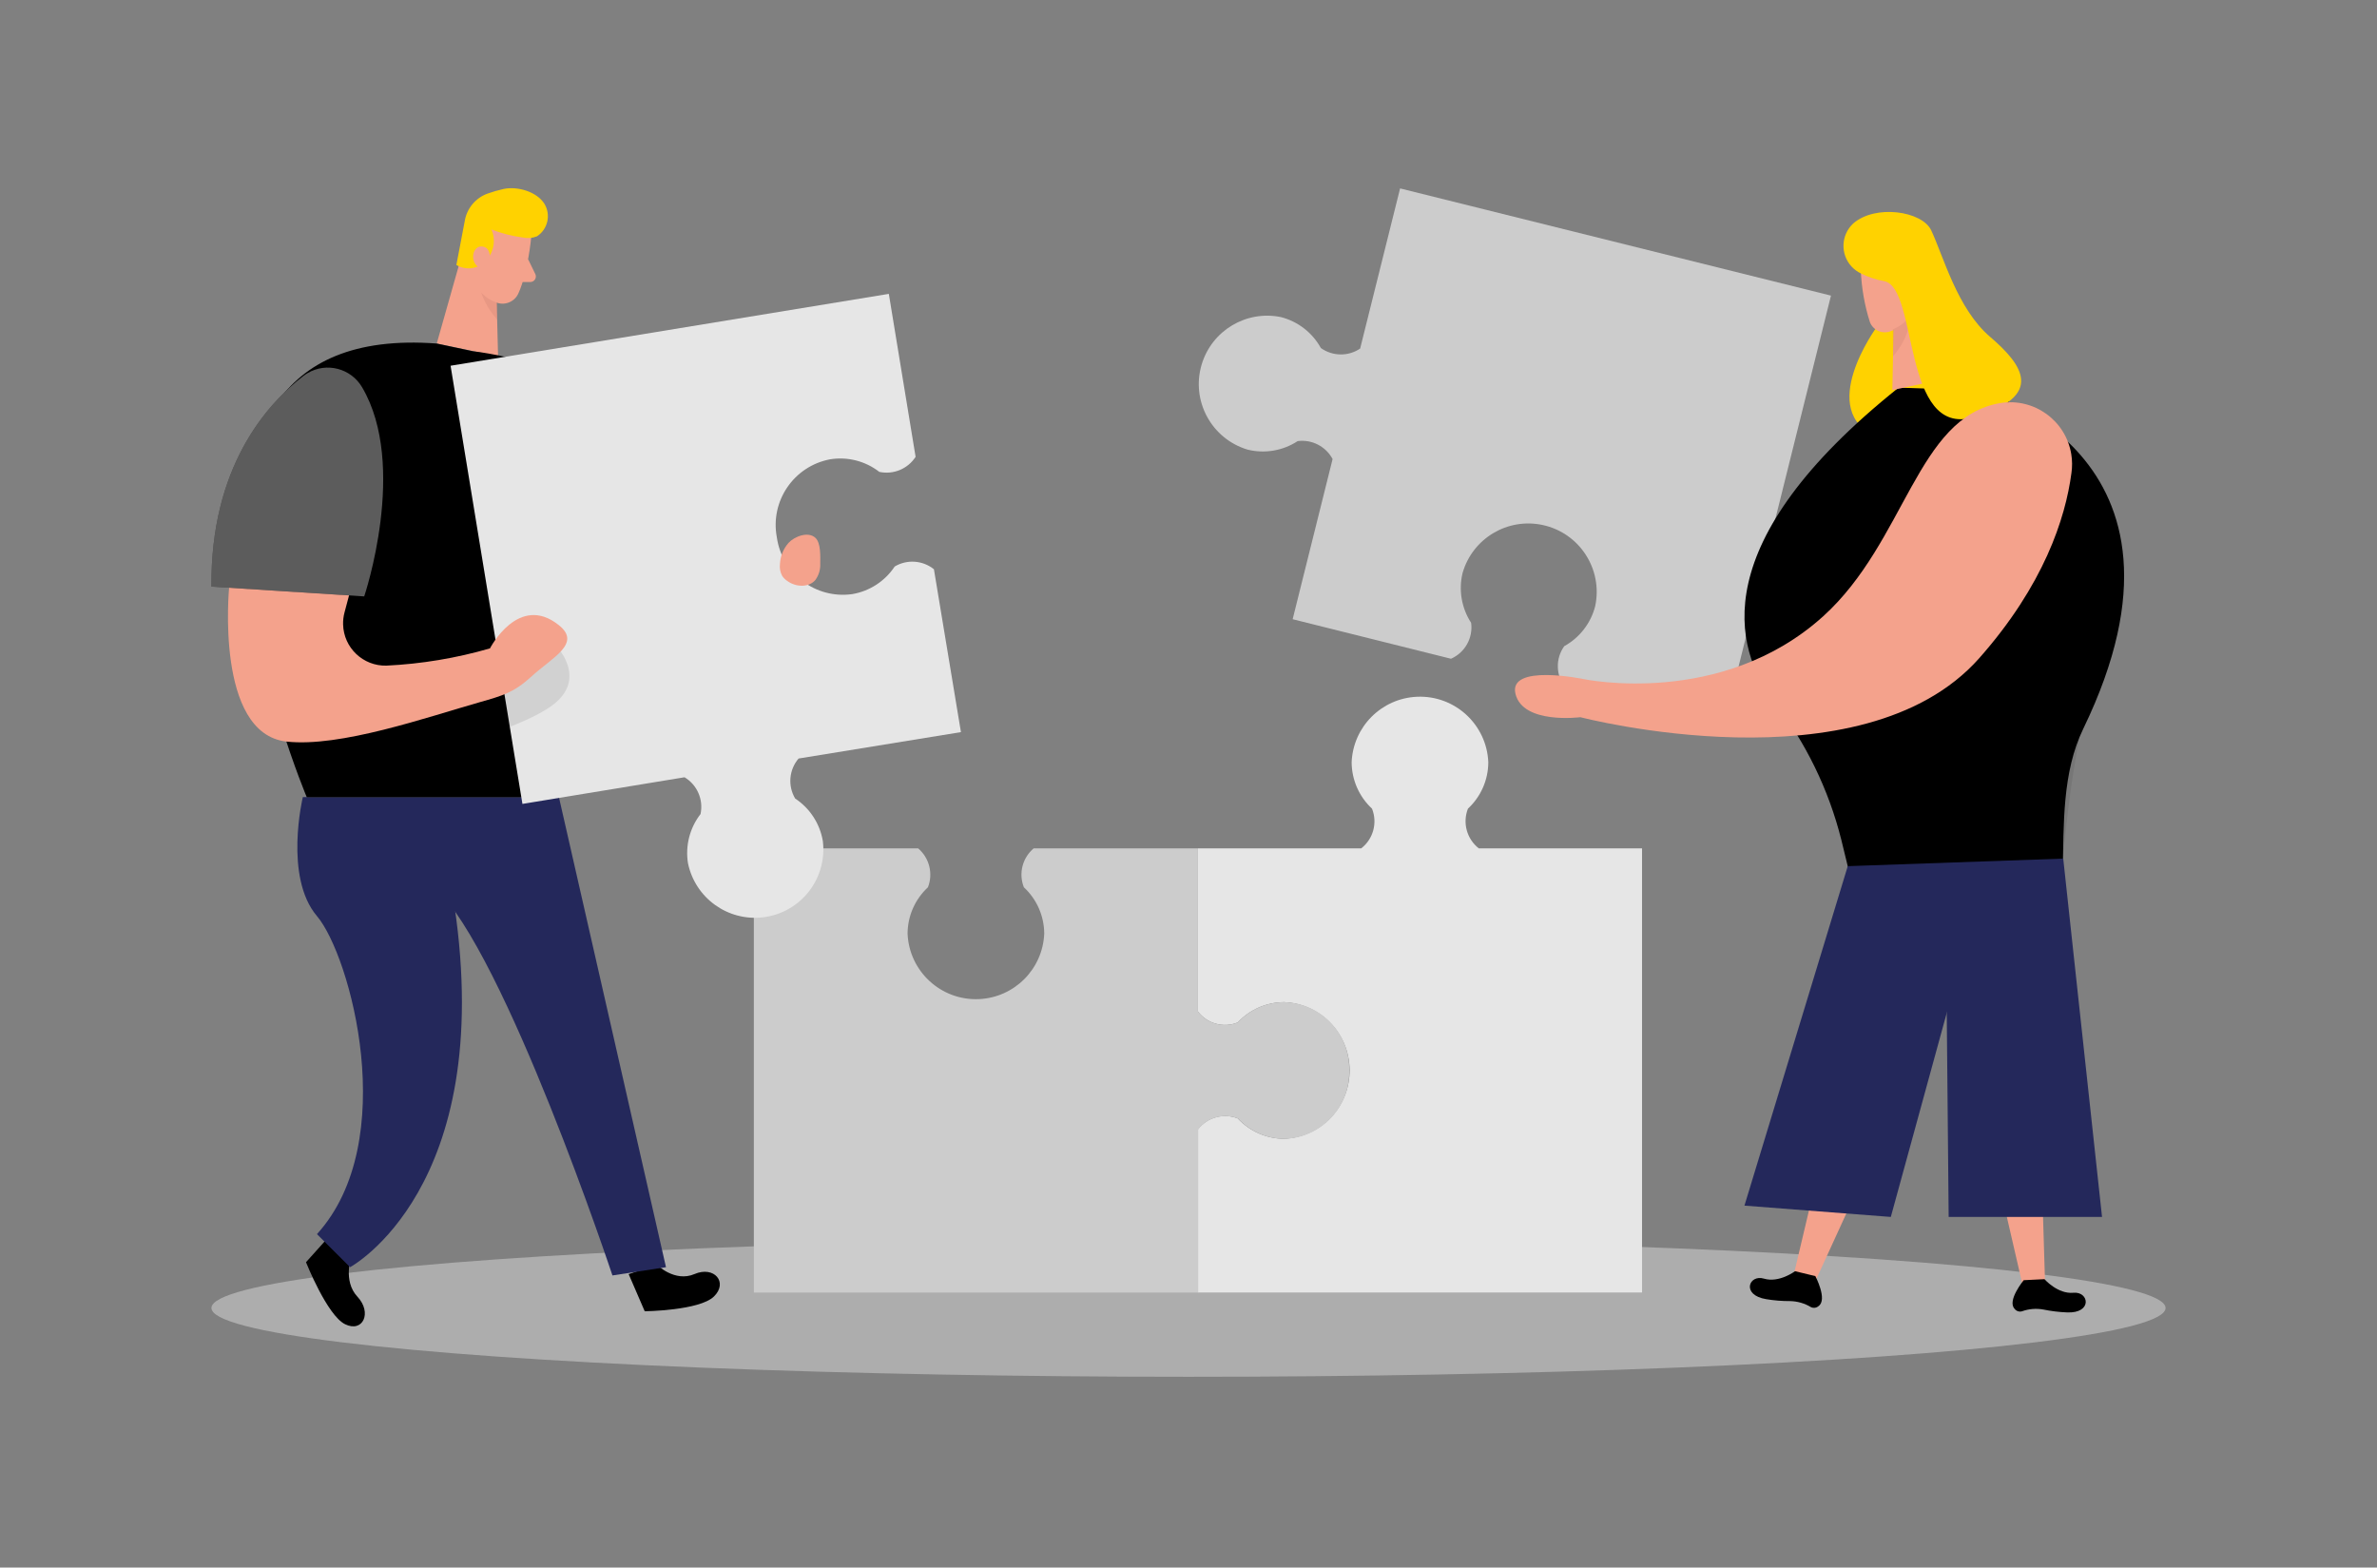
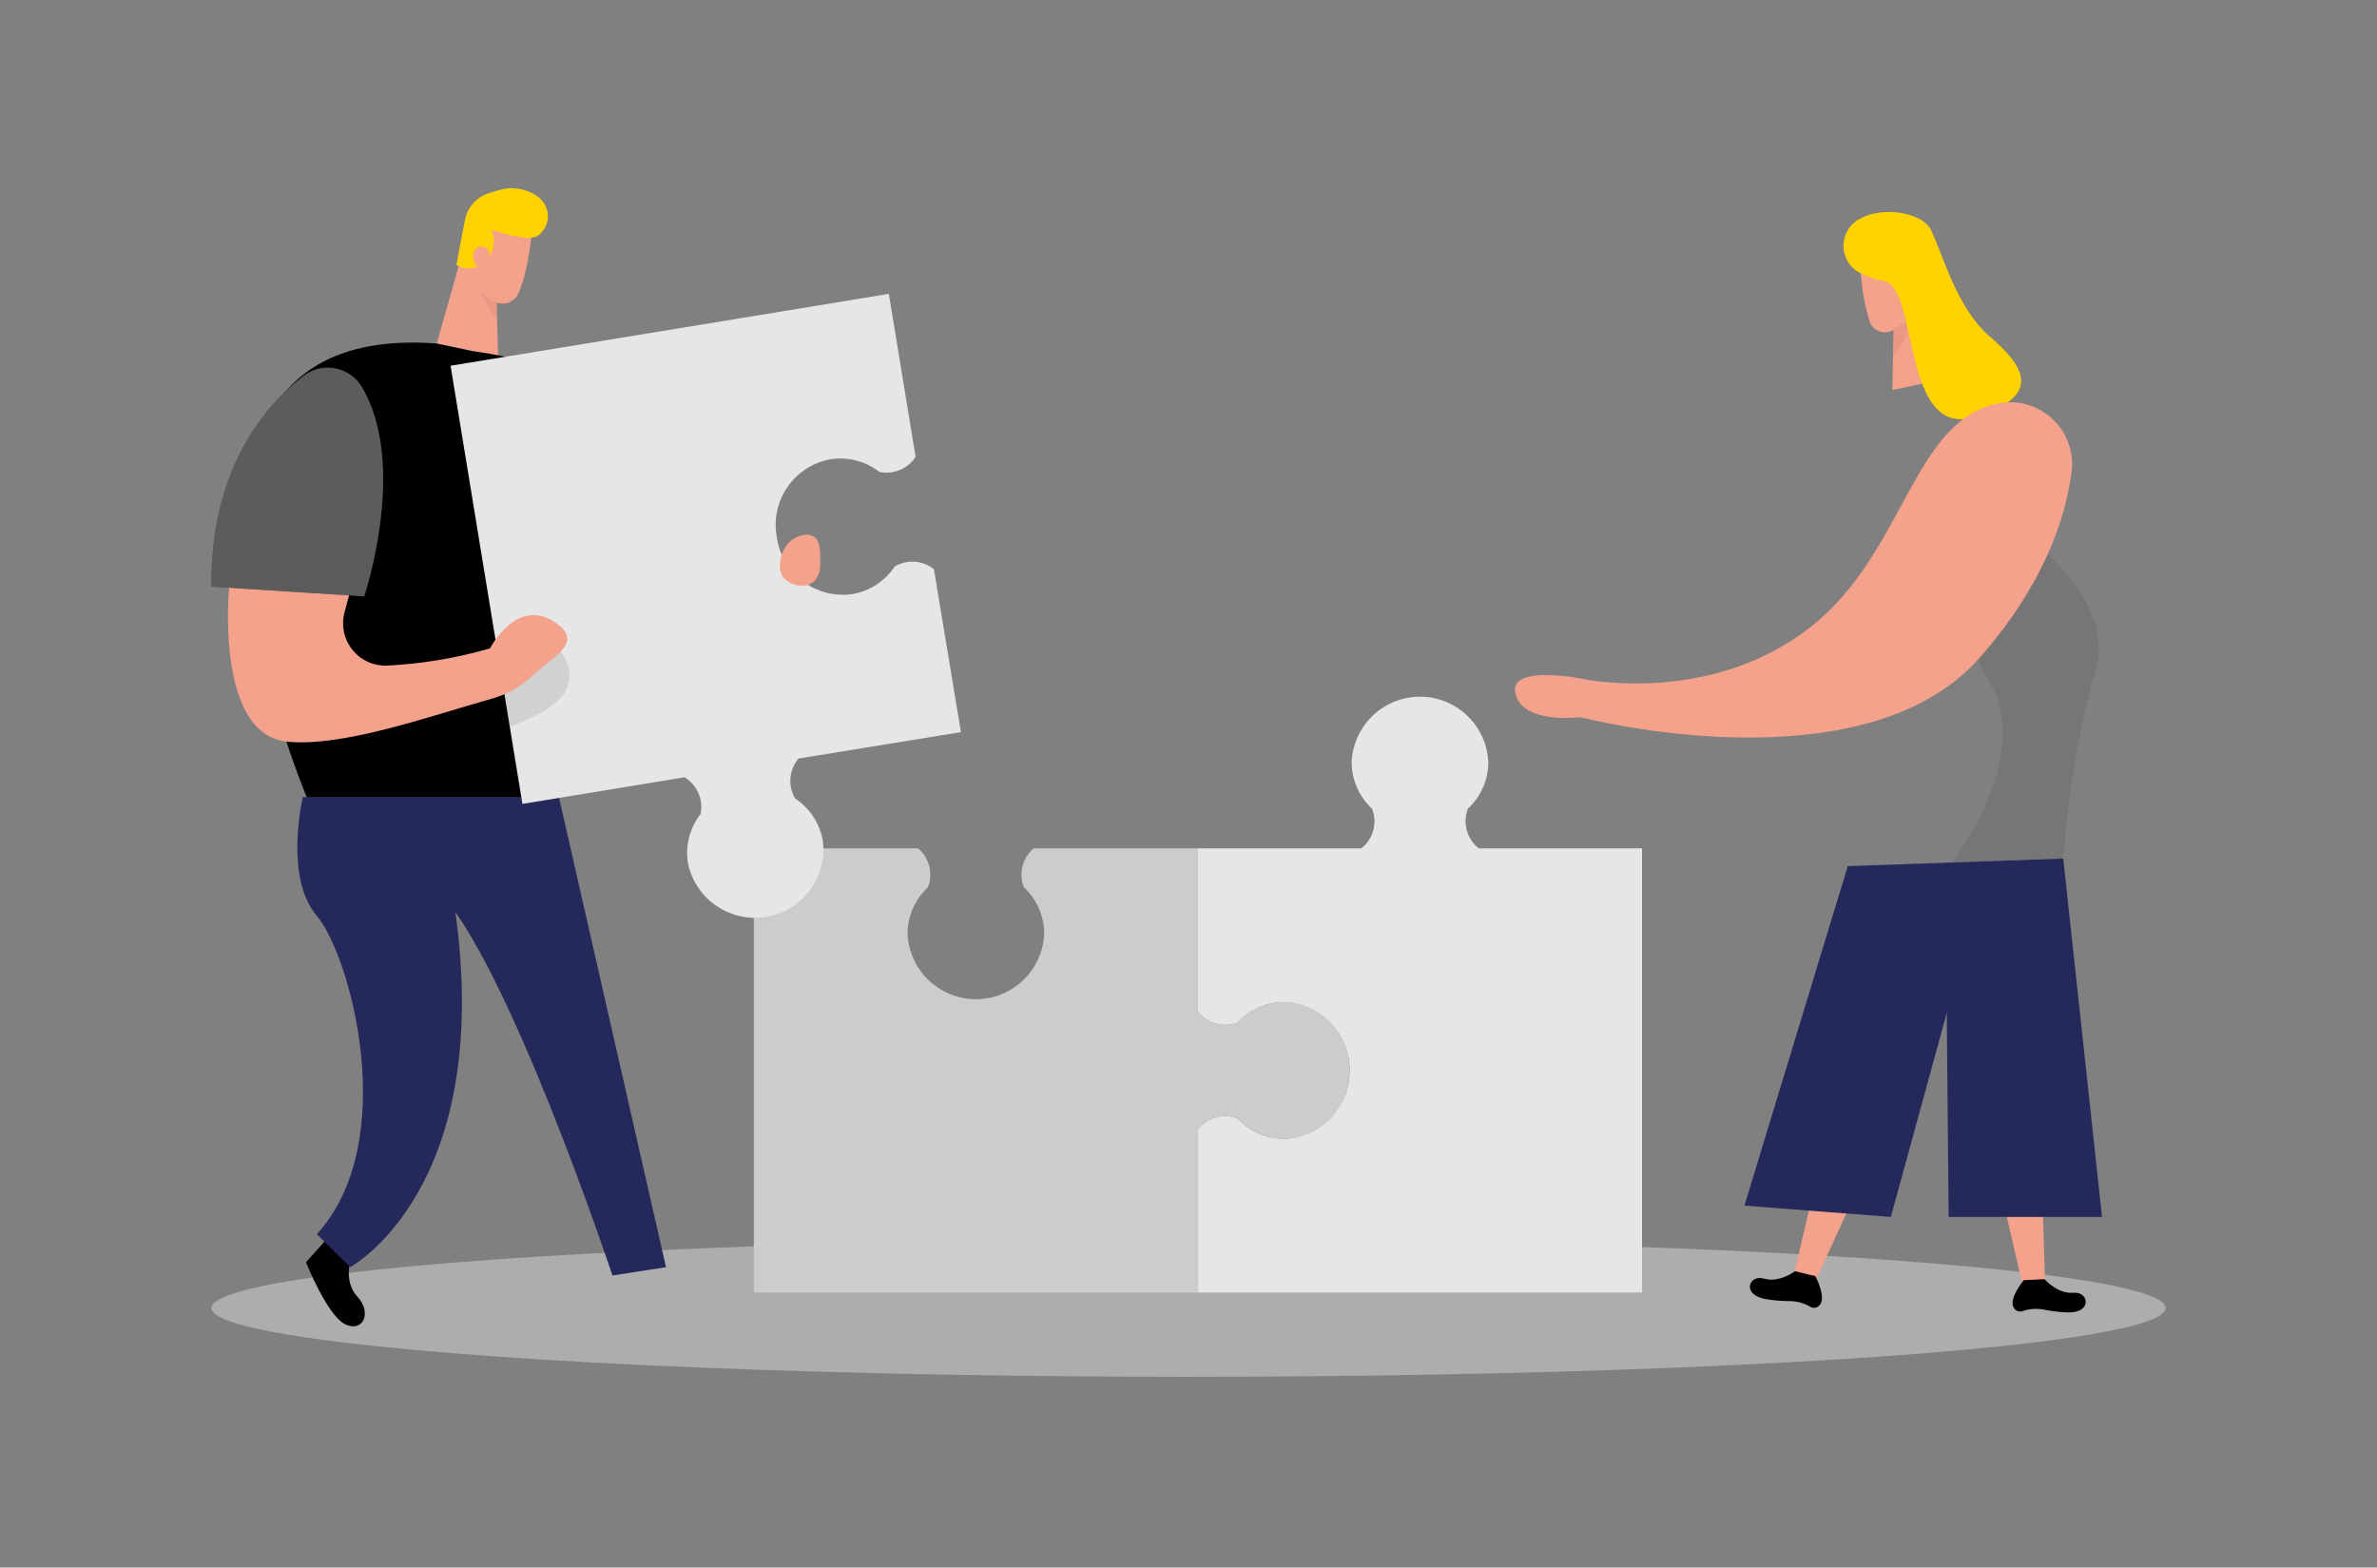
<svg xmlns="http://www.w3.org/2000/svg" id="_レイヤー_2" viewBox="0 0 690 455">
  <rect x="0" y="0" width="690" height="455" fill="#808080" stroke="none" />
  <defs>
    <style>.cls-1{fill:#ce8172;opacity:.31;}.cls-1,.cls-2,.cls-3,.cls-4,.cls-5{isolation:isolate;}.cls-6{fill:#f4a28c;}.cls-2{opacity:.08;}.cls-7,.cls-4{fill:#e6e6e6;}.cls-3{opacity:.09;}.cls-8{fill:none;}.cls-9{fill:#ccc;}.cls-10{fill:#24285b;}.cls-4{opacity:.45;}.cls-5{fill:#fff;opacity:.36;}.cls-11{fill:#ffd200;}</style>
  </defs>
  <g id="design">
    <g>
      <g>
        <rect class="cls-8" width="690" height="454.25" />
        <g>
          <ellipse class="cls-4" cx="345.002" cy="379.65" rx="283.625" ry="19.975" />
-           <path class="cls-9" d="M531.501,85.804l-31.187,125.167-45.982-11.456c-2.732-3.487-2.838-8.358-.261-11.96,4.475-2.467,7.729-6.677,8.988-11.63,2.279-10.725-4.567-21.267-15.292-23.546-10.18-2.163-20.302,3.901-23.197,13.898-1.21,4.967-.317,10.212,2.469,14.499,.6,4.391-1.784,8.647-5.841,10.431l-45.964-11.474,11.595-46.486c-1.967-3.675-6.001-5.752-10.135-5.215-4.281,2.799-9.53,3.699-14.499,2.486-10.511-3.119-16.504-14.169-13.385-24.681,2.926-9.861,12.9-15.854,22.981-13.808,4.953,1.259,9.163,4.513,11.63,8.988,3.396,2.428,7.943,2.491,11.404,.156l11.595-46.486,125.08,31.118Z" />
-           <path class="cls-11" d="M544.8,94.896s-18.045,24.547,.261,32.005,19.87-19.731,19.87-19.731l-8.258-18.236-11.874,5.963Z" />
-           <path d="M551.128,112.523l23.121,.748s69.398,17.871,30.509,98.204c-6.171,12.725-5.65,27.693-5.998,41.722l-.087,3.651h-60.984l-3.199-13.125c-3.658-14.566-10.307-28.212-19.523-40.071-11.769-15.472-20.114-46.19,36.159-91.129Z" />
          <path class="cls-6" d="M540.158,78.398c.201,5.131,1.089,10.212,2.642,15.107,.934,2.387,3.626,3.566,6.013,2.633,.006-.002,.013-.005,.019-.008,3.823-1.282,6.542-4.681,6.954-8.692l1.738-8.344c.353-3.498-1.534-6.84-4.711-8.344-5.598-3.025-13.108,2.034-12.656,7.649Z" />
          <polygon class="cls-6" points="557.247 80.658 565.661 109.724 549.32 113.219 549.755 90.654 557.247 80.658" />
          <path class="cls-1" d="M549.459,95.591c1.991-.779,3.712-2.12,4.955-3.859,0,0,.452,5.511-4.902,11.682l-.052-7.823Z" />
          <path class="cls-11" d="M537.968,64.855c-3.592,3.327-3.807,8.937-.48,12.529,.758,.819,1.664,1.487,2.67,1.969,2.15,1.078,4.446,1.84,6.815,2.26,9.926,1.912,5.024,45.634,25.955,39.48,20.931-6.154,14.203-15.229,4.711-23.365-9.492-8.136-13.473-23.295-17.071-30.927-2.677-5.546-16.185-7.545-22.6-1.947Z" />
          <polygon class="cls-6" points="590.747 276.996 593.65 372.697 587.479 374.574 566.652 284.35 590.747 276.996" />
          <path d="M593.476,371.289s3.825,4.381,8.397,3.946,5.58,6.015-1.843,5.702c-2.308-.09-4.605-.369-6.867-.834-2.09-.384-4.244-.204-6.241,.522-.799,.218-1.649-.08-2.138-.748-2.225-2.364,2.66-8.292,2.66-8.292l6.032-.296Z" />
          <polygon class="cls-6" points="542.679 277.135 520.618 370.315 526.268 373.392 564.792 289.182 542.679 277.135" />
          <path d="M521.07,368.976s-4.624,3.477-9.022,2.156c-4.398-1.321-6.676,4.781,.661,5.963,2.298,.383,4.624,.569,6.954,.556,2.116,.048,4.184,.647,5.998,1.738,.738,.369,1.626,.252,2.243-.296,2.66-1.878-.939-8.692-.939-8.692l-5.893-1.426Z" />
          <path class="cls-2" d="M572.337,144.25s-8.101,31.848,5.076,53.526c13.177,21.678-10.761,52.57-10.761,52.57l32.265-1.13s1.964-29.658,9.457-55.091c7.493-25.433-36.038-49.876-36.038-49.876Z" />
          <polygon class="cls-10" points="536.369 251.406 598.917 249.216 610.182 353.226 565.661 353.226 564.931 275.553 536.369 251.406" />
          <polygon class="cls-10" points="536.369 251.406 506.381 349.941 548.868 353.226 573.276 264.201 536.369 251.406" />
          <path class="cls-6" d="M580.646,116.991c9.789-1.592,19.016,5.052,20.608,14.842,.295,1.814,.31,3.662,.044,5.481-1.738,13.16-8.032,32.543-26.754,53.718-34.073,38.489-115.797,17.141-115.797,17.141,0,0-16.619,2.156-18.827-6.745-2.208-8.901,19.818-4.311,19.818-4.311,0,0,39.984,8.466,69.537-18.271,23.938-21.713,27.154-57.768,51.371-61.853Z" />
          <path class="cls-7" d="M429.264,246.243c-3.482-2.723-4.762-7.411-3.147-11.526,3.755-3.476,5.896-8.356,5.911-13.473-.459-10.955-9.711-19.464-20.666-19.005-10.312,.432-18.573,8.693-19.005,19.005,.023,5.115,2.162,9.992,5.911,13.473,1.643,4.11,.367,8.811-3.129,11.526h-47.39v47.39c2.707,3.507,7.412,4.792,11.526,3.147,3.485-3.741,8.36-5.88,13.473-5.911,10.955,.459,19.464,9.711,19.005,20.666-.432,10.312-8.693,18.573-19.005,19.005-5.115-.023-9.992-2.162-13.473-5.911-4.115-1.615-8.802-.336-11.526,3.147v47.39h128.905V246.243h-47.39Z" />
          <path class="cls-9" d="M391.662,310.739c.243,10.667-8.179,19.524-18.845,19.818-5.115-.023-9.992-2.162-13.473-5.911-4.115-1.615-8.802-.336-11.526,3.147v47.39H218.827V246.243h47.685c3.265,2.772,4.411,7.311,2.851,11.3-3.751,3.471-5.892,8.345-5.911,13.455,.459,10.955,9.711,19.464,20.666,19.005,10.312-.432,18.573-8.693,19.005-19.005-.019-5.111-2.16-9.984-5.911-13.455-1.582-3.988-.433-8.54,2.851-11.3h47.685v47.39c2.707,3.507,7.412,4.792,11.526,3.147,3.485-3.741,8.36-5.88,13.473-5.911,10.709,.266,19.177,9.161,18.914,19.87Z" />
-           <path d="M190.63,367.064s5.215,5.215,10.952,2.747c5.737-2.469,9.857,2.399,5.667,6.502-4.19,4.103-20.096,4.294-20.096,4.294l-4.659-10.778,8.136-2.764Z" />
          <path d="M102.022,364.665s-2.59,7.093,1.738,11.717c4.329,4.624,1.599,10.535-3.599,7.979s-11.335-17.993-11.335-17.993l7.719-8.605,5.476,6.902Z" />
          <path class="cls-10" d="M87.906,231.362s-5.563,23.156,4.103,34.543c9.666,11.387,24.477,65.33,0,92.311l9.614,9.596s42.383-22.773,30.301-104.897l30.249-31.553H87.906Z" />
          <path class="cls-10" d="M162.241,231.362l31.083,136.449-15.542,2.399s-31.083-93.51-51.597-112.702l36.055-26.146Z" />
          <path d="M169.421,111.393s32.404,13.821,27.45,64.426l-31.657-2.712,4.207-61.714Z" />
          <path class="cls-5" d="M169.421,111.393s32.404,13.821,27.45,64.426l-31.657-2.712,4.207-61.714Z" />
          <polygon class="cls-6" points="135.747 68.054 126.777 99.711 144.579 103.414 143.97 78.885 135.747 68.054" />
          <path class="cls-1" d="M144.335,84.256c-2.18-.834-4.07-2.284-5.441-4.172,0,0-.452,5.998,5.424,12.691l.017-8.518Z" />
          <path d="M126.777,99.711l10.552,2.243s48.328,5.215,50.293,32.474c1.964,27.259-25.346,96.97-25.346,96.97H89.053S30.346,92.514,126.777,99.711Z" />
          <path class="cls-7" d="M225.503,155.967c1.498,10.592,11.294,17.967,21.887,16.48,5.04-.852,9.502-3.753,12.325-8.014,3.59-2.14,8.131-1.821,11.387,.8l7.84,47.268-47.129,7.666c-2.781,3.26-3.179,7.929-.991,11.613,4.268,2.82,7.176,7.282,8.032,12.325,1.346,10.882-6.384,20.794-17.266,22.14-10.274,1.271-19.8-5.567-21.884-15.708-.809-5.052,.513-10.214,3.651-14.255,.892-4.184-.973-8.473-4.642-10.674l-47.059,7.736-20.861-127.184,127.218-20.861,7.771,47.303c-2.263,3.503-6.458,5.24-10.535,4.363-4.041-3.138-9.203-4.46-14.255-3.651-10.523,1.965-17.462,12.088-15.497,22.612,.002,.013,.005,.027,.008,.04Z" />
          <path class="cls-6" d="M154.192,68.923s-.887,9.996-3.72,16.254c-1.149,2.536-4.136,3.661-6.672,2.513-.007-.003-.014-.006-.021-.009-4.086-1.574-6.869-5.398-7.11-9.77l-1.426-9.162c-.194-3.824,2.051-7.353,5.598-8.796,6.293-2.973,14.203,2.955,13.351,8.97Z" />
          <path class="cls-3" d="M105.099,112.384s25.051,14.551,19.227,47.459c-5.824,32.909-15.472,44.226,5.215,39.636,20.687-4.589,29.153-14.968,29.153-14.968,0,0,14.864,12.169,0,21.331-14.864,9.162-35.029,9.179-38.245,25.468h-31.396s-2.538-7.128-5.911-16.115c-3.373-8.988,21.956-102.811,21.956-102.811Z" />
          <path class="cls-11" d="M151.671,68.923c-3.082-.415-6.104-1.191-9.005-2.312,1.317,3.063,.688,6.615-1.599,9.04-2.193,2.422-5.795,2.947-8.588,1.252l2.416-12.691c.59-3.711,3.166-6.801,6.71-8.049,1.506-.536,3.045-.978,4.607-1.321,3.981-.834,9.614,.765,11.821,4.311,1.955,3.225,.983,7.42-2.19,9.457-1.328,.521-2.782,.631-4.172,.313Z" />
          <path class="cls-6" d="M142.18,75.564s.608-3.807-2.312-4.033-3.825,5.215,0,6.502l2.312-2.469Z" />
          <path class="cls-6" d="M66.506,170.604s-4.12,42.279,16.637,44.643c15.646,1.738,40.801-7.075,56.151-11.439,6.641-1.895,9.857-2.781,14.968-7.44,6.119-5.598,14.603-9.579,7.997-14.881-11.717-9.44-20.027,6.71-20.027,6.71-9.789,2.838-19.877,4.518-30.057,5.007-6.776,.172-12.409-5.182-12.581-11.958-.03-1.174,.109-2.345,.412-3.479l3.877-14.568s-27.502-25.781-37.376,7.406Z" />
-           <path class="cls-6" d="M153.306,75.251l2.086,4.294c.384,.806,.042,1.771-.764,2.155-.212,.101-.444,.155-.679,.157h-3.911l3.268-6.606Z" />
          <path d="M88.08,109.116c-10.796,8.292-27.015,26.598-26.702,61.158l44.347,2.834s12.812-37.95-.626-60.723c-3.248-5.497-10.337-7.32-15.834-4.072-.411,.243-.807,.511-1.185,.803Z" />
          <path class="cls-5" d="M88.08,109.116c-10.796,8.292-27.015,26.598-26.702,61.158l44.347,2.834s12.812-37.95-.626-60.723c-3.248-5.497-10.337-7.32-15.834-4.072-.411,.243-.807,.511-1.185,.803Z" />
          <path class="cls-6" d="M228.892,157.583c-1.492,1.689-2.368,3.834-2.486,6.085-.152,1.198,.073,2.413,.643,3.477,.402,.613,.93,1.134,1.547,1.53,2.416,1.738,6.137,1.93,8.066-.296,1.011-1.376,1.52-3.057,1.443-4.763,0-1.982,.226-5.928-1.373-7.475-2.138-2.034-6.171-.4-7.84,1.443Z" />
        </g>
      </g>
      <rect class="cls-8" width="690" height="455" />
    </g>
  </g>
</svg>